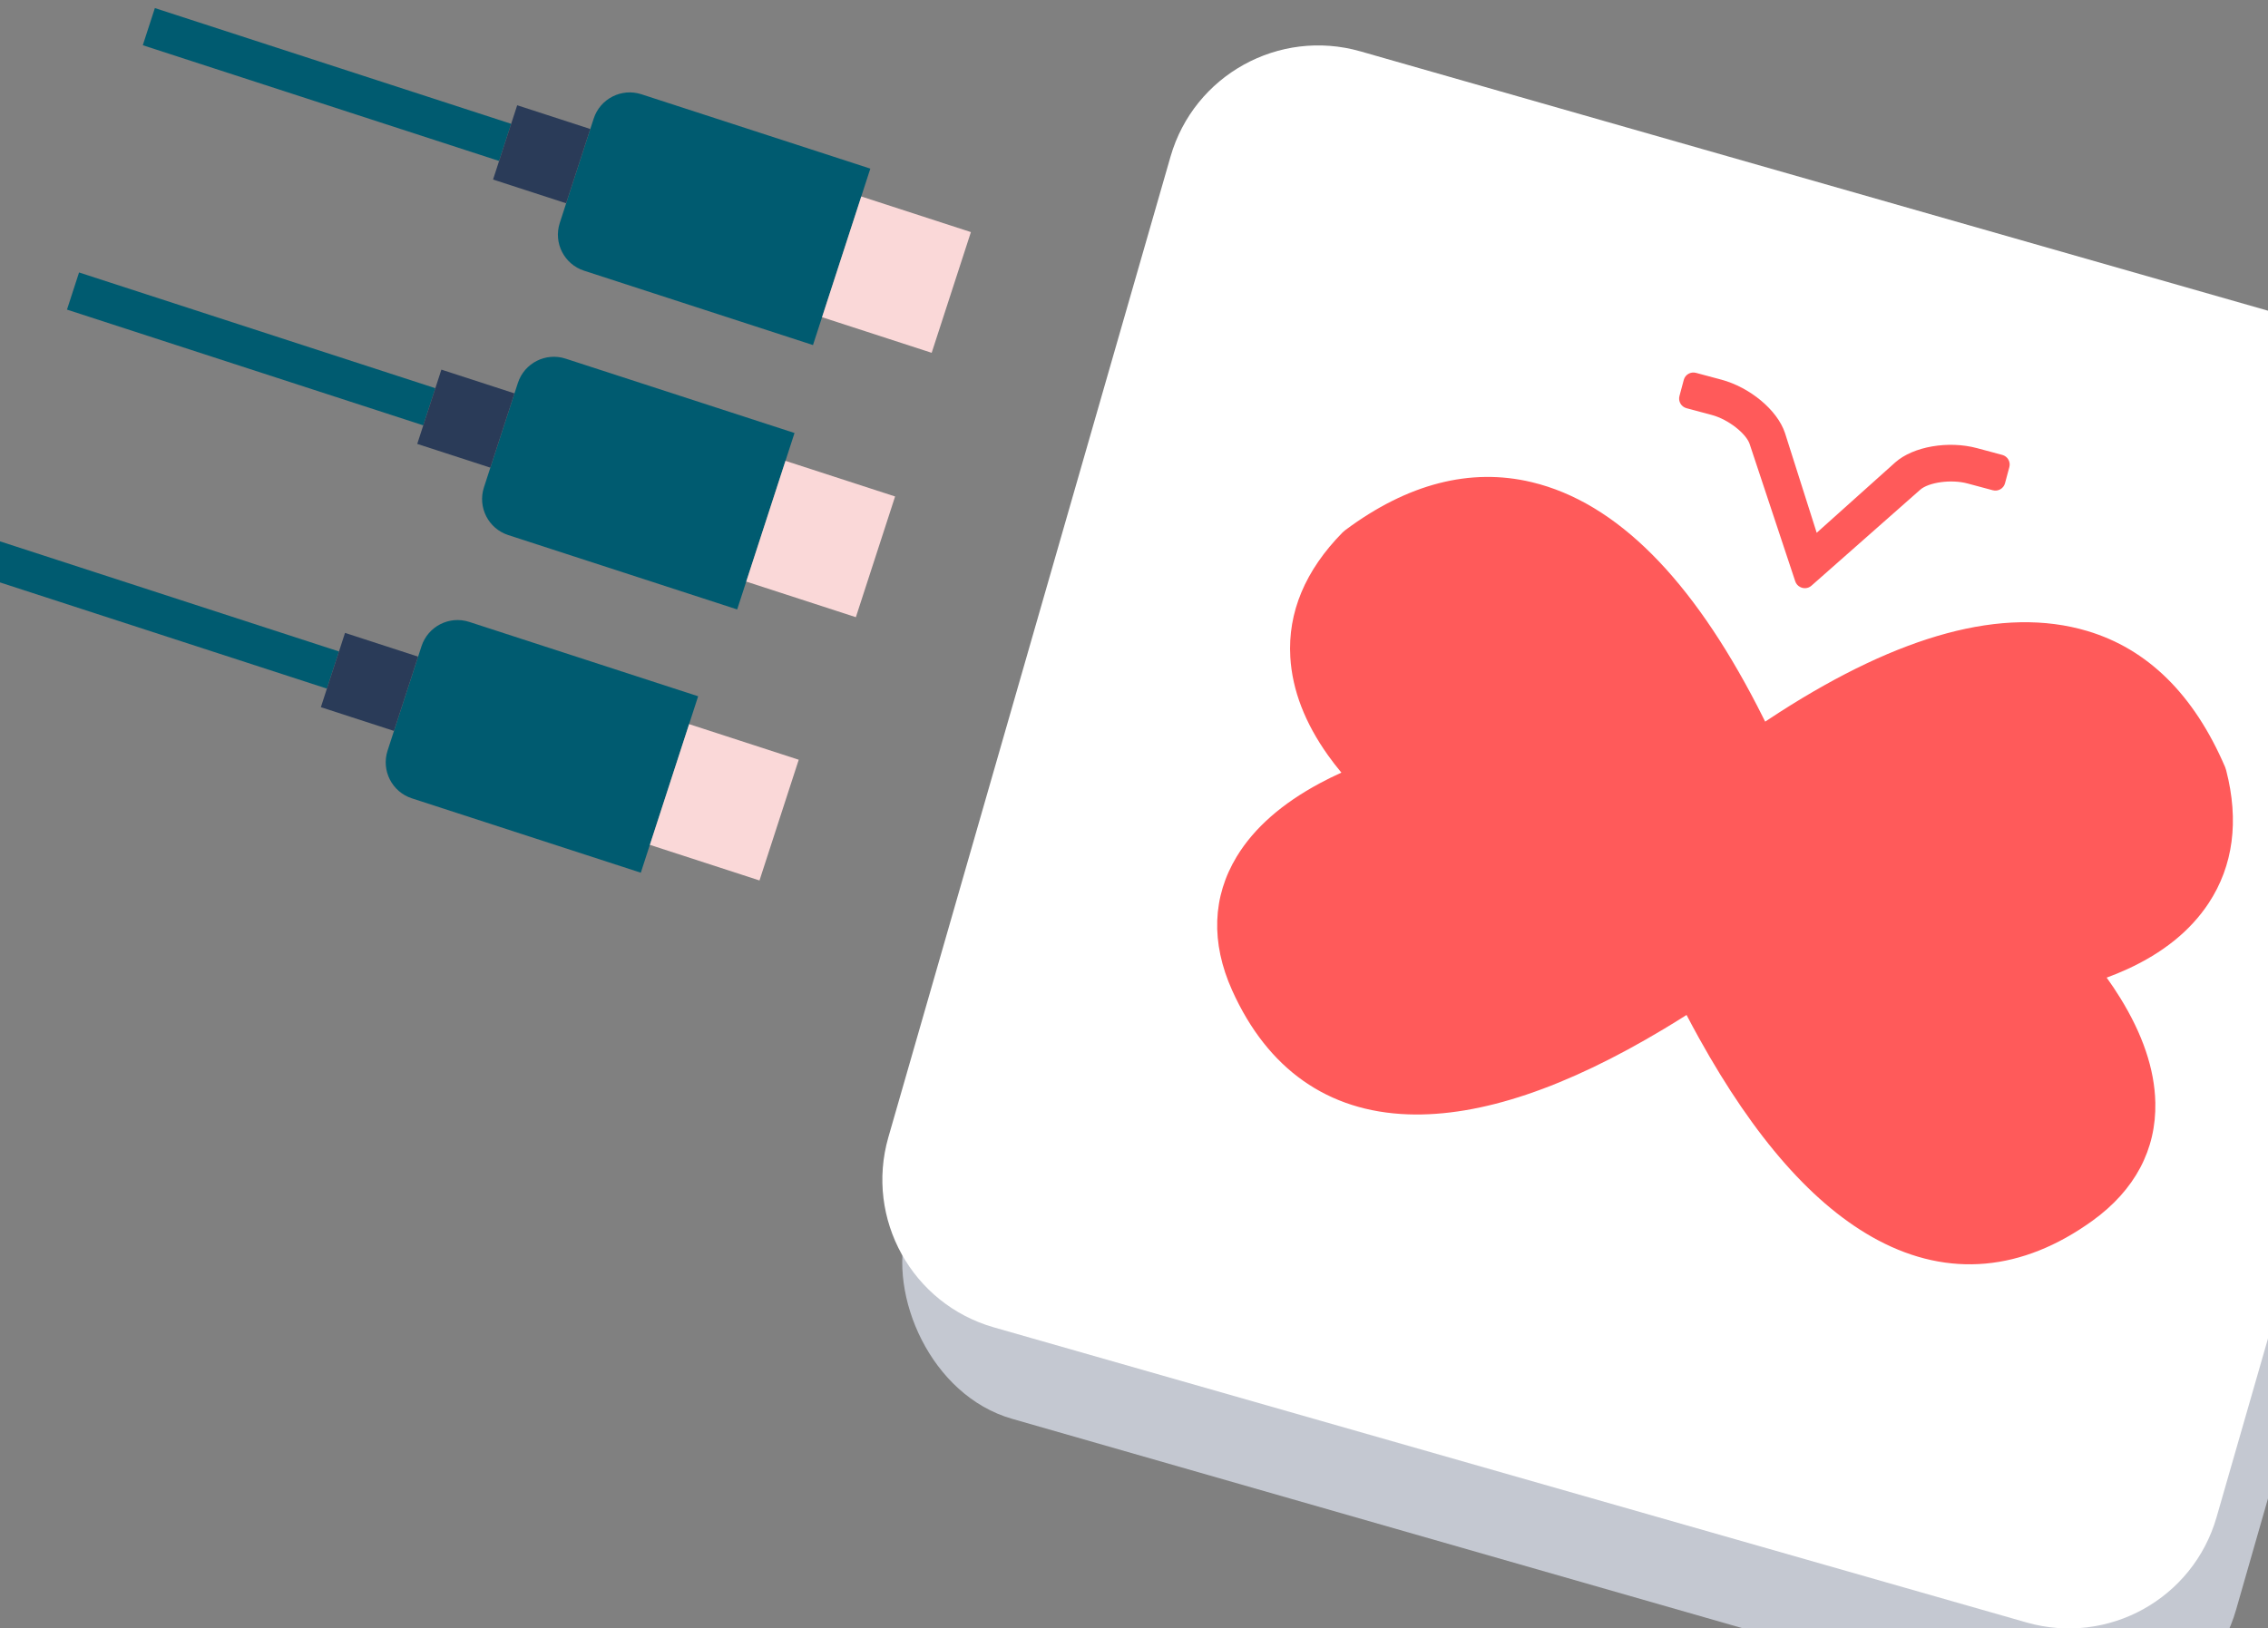
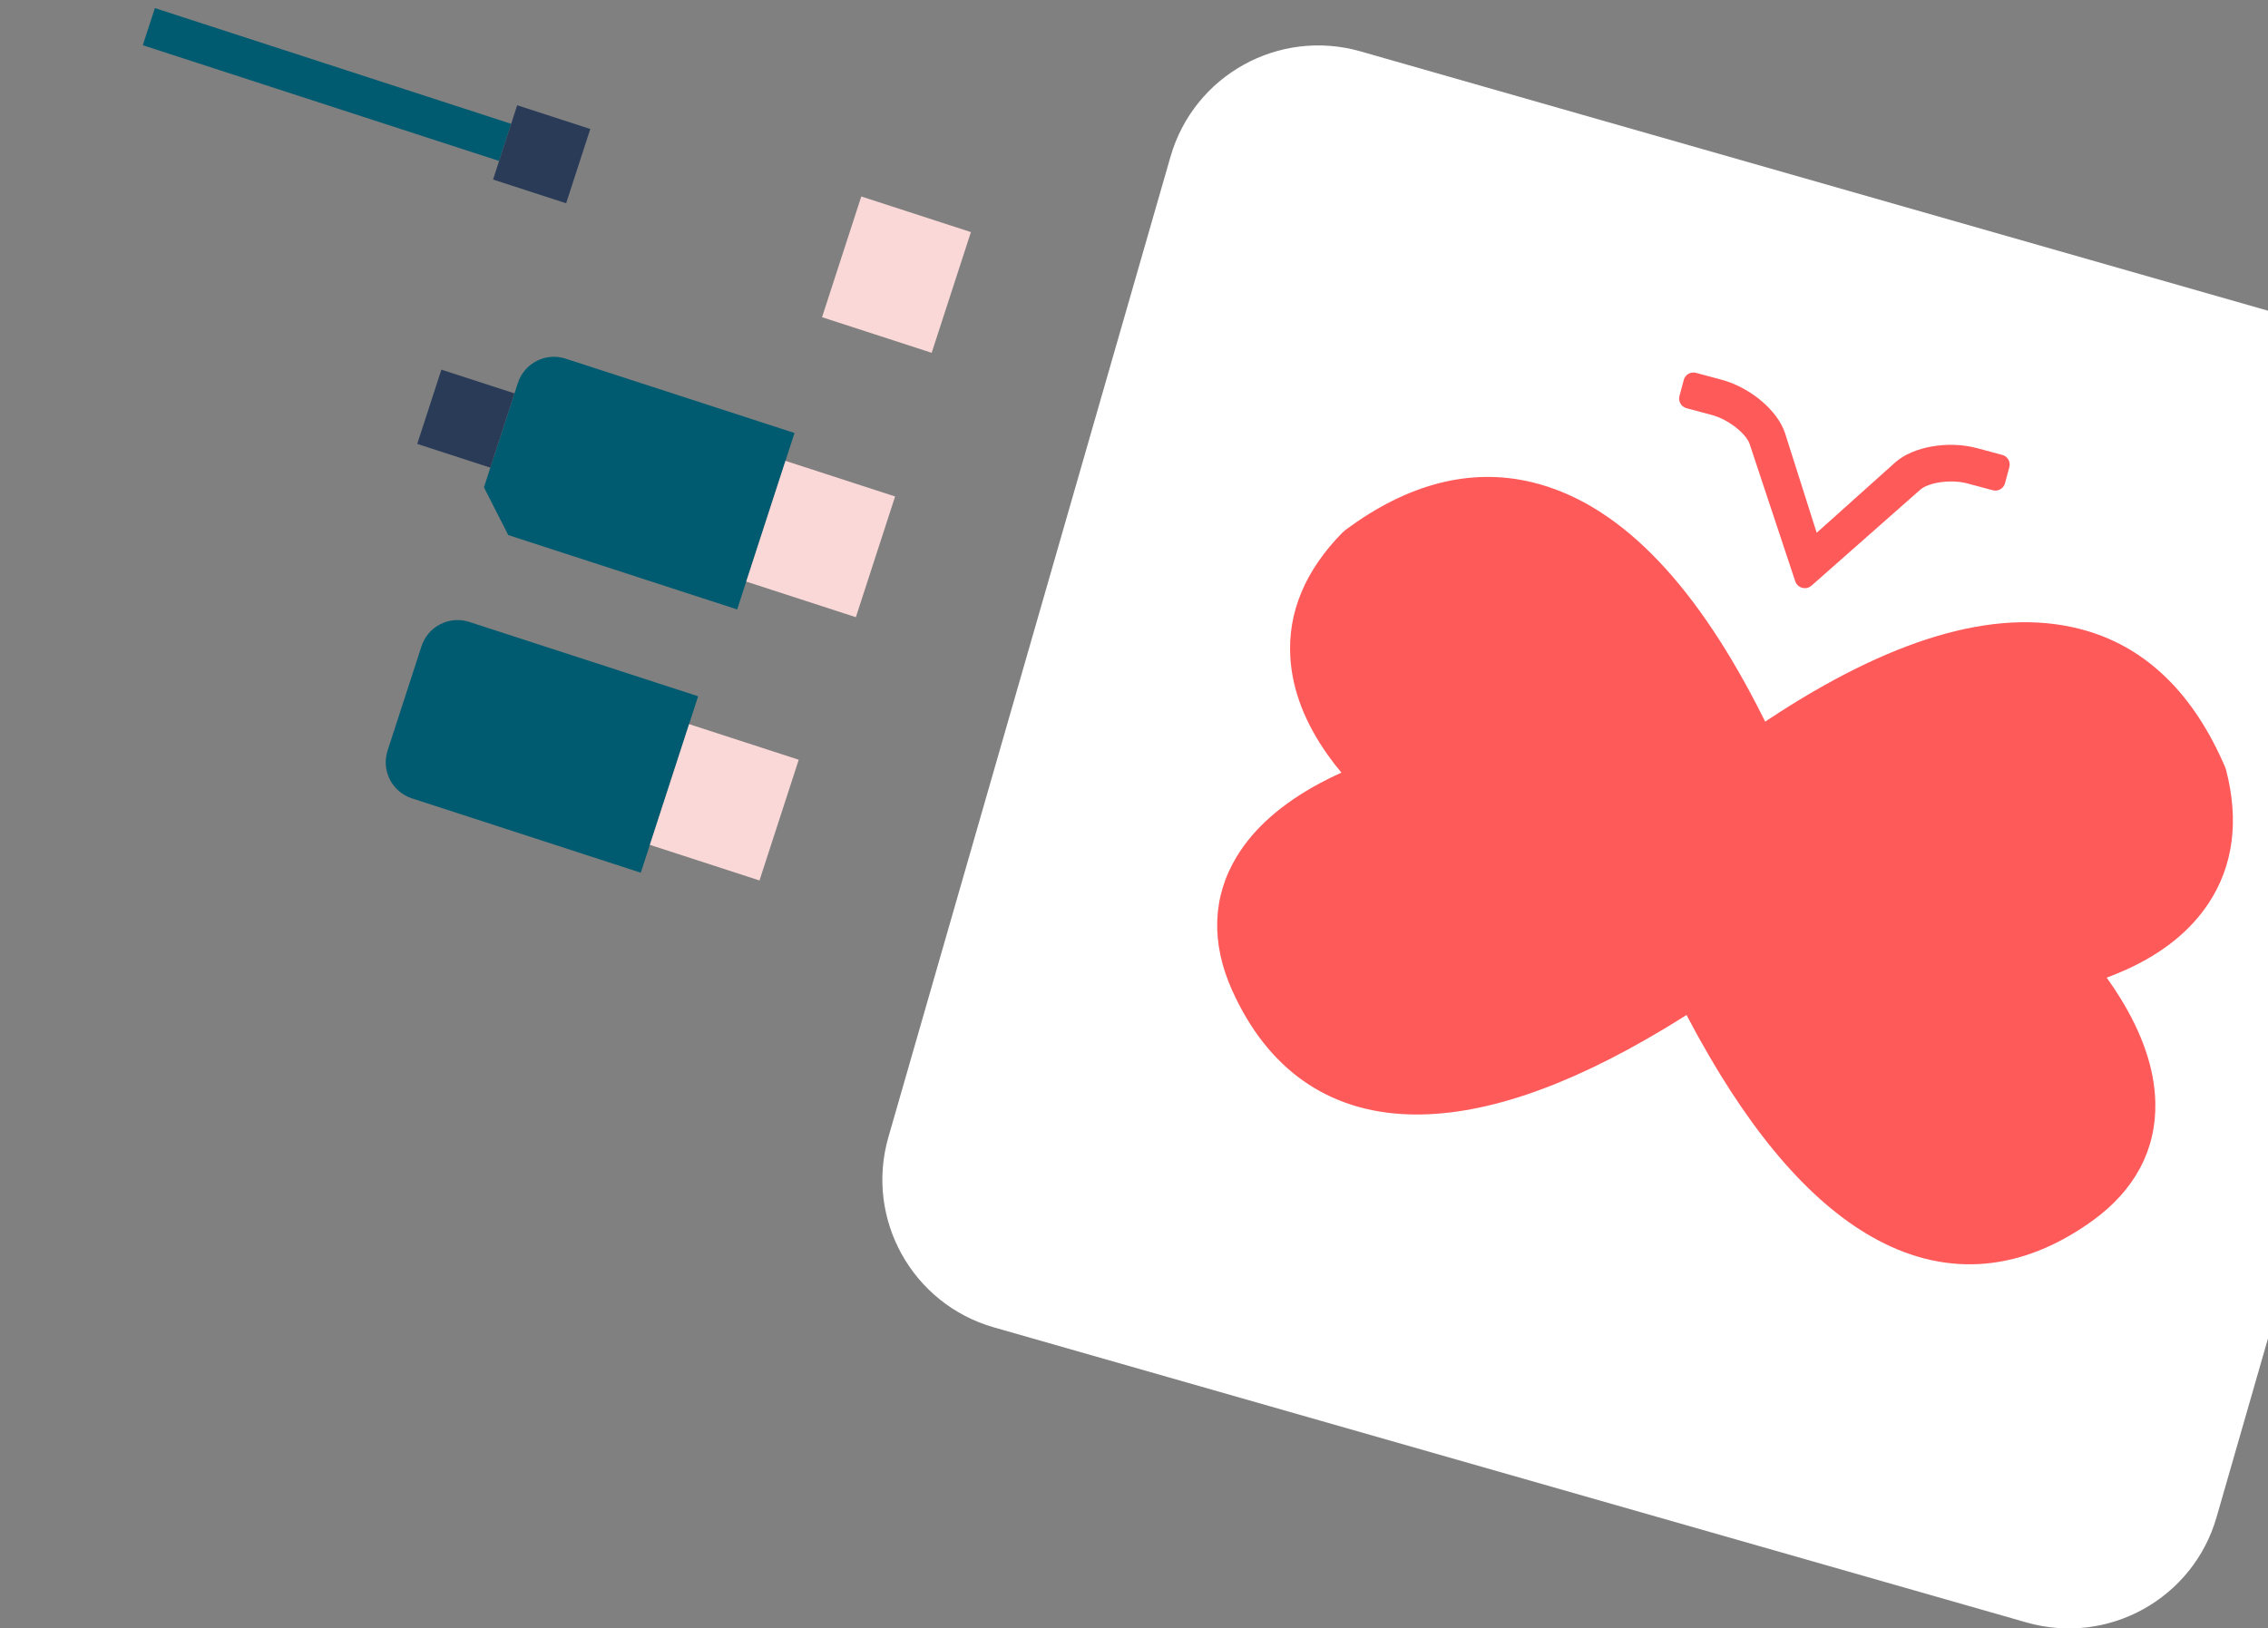
<svg xmlns="http://www.w3.org/2000/svg" xmlns:xlink="http://www.w3.org/1999/xlink" width="110px" height="79px" viewBox="0 0 110 79" version="1.1">
  <rect x="0" y="0" width="110" height="79" fill="#808080" stroke="none" />
  <title>275D0D4A-F568-4794-B77C-908481BA6BA2</title>
  <desc>Created with sketchtool.</desc>
  <defs>
    <path d="M15.552,8.063 L67.649,8.019 C71.765,8.015 75.105,11.349 75.109,15.466 C75.109,15.47 75.109,15.475 75.109,15.479 L75.066,64.977 C75.063,69.089 71.731,72.421 67.619,72.425 L15.522,72.469 C11.405,72.473 8.065,69.138 8.062,65.022 C8.062,65.017 8.062,65.013 8.062,65.009 L8.104,15.511 C8.108,11.399 11.44,8.067 15.552,8.063 Z" id="path-1" />
  </defs>
  <g id="ok" stroke="none" stroke-width="1" fill="none" fill-rule="evenodd">
    <g id="DA-Home" transform="translate(-881, -889)">
      <g id="Group-5-Copy-4" transform="translate(881, 864)">
        <g id="illu-connect-workplace" transform="translate(-3, 22)">
-           <rect id="Rectangle-Copy-2" fill="#C4C8D1" fill-rule="nonzero" transform="translate(86.033, 48.073) rotate(16) translate(-86.033, -48.073) " x="52.496" y="15.878" width="67.073" height="64.39" rx="7.454" />
          <g id="Group-5-Copy-2" transform="translate(21.291, 36.451) rotate(-72) translate(-21.291, -36.451) translate(16.791, 15.951)" fill-rule="nonzero">
            <path d="M1.838,21.898 L7.162,21.898 C8.177,21.898 9,22.72 9,23.735 L9,35.409 L0,35.409 L0,23.735 C9.77617108e-17,22.72 0.823,21.898 1.838,21.898 Z" id="Rectangle" fill="#005B70" />
            <rect id="Rectangle" fill="#FAD8D8" x="1.421" y="35.409" width="6.158" height="5.591" />
-             <rect id="Rectangle" fill="#005B70" x="3.789" y="0" width="1.895" height="18.17" />
-             <rect id="Rectangle-Copy" fill="#2A3B58" x="2.842" y="18.17" width="3.789" height="3.727" />
          </g>
          <g id="Group-5-Copy-5" transform="translate(25.965, 23.679) rotate(-72) translate(-25.965, -23.679) translate(21.465, 3.179)" fill-rule="nonzero">
-             <path d="M1.838,21.898 L7.162,21.898 C8.177,21.898 9,22.72 9,23.735 L9,35.409 L0,35.409 L0,23.735 C9.77617108e-17,22.72 0.823,21.898 1.838,21.898 Z" id="Rectangle" fill="#005B70" />
+             <path d="M1.838,21.898 L7.162,21.898 C8.177,21.898 9,22.72 9,23.735 L9,35.409 L0,35.409 L0,23.735 Z" id="Rectangle" fill="#005B70" />
            <rect id="Rectangle" fill="#FAD8D8" x="1.421" y="35.409" width="6.158" height="5.591" />
-             <rect id="Rectangle" fill="#005B70" x="3.789" y="0" width="1.895" height="18.17" />
            <rect id="Rectangle-Copy" fill="#2A3B58" x="2.842" y="18.17" width="3.789" height="3.727" />
          </g>
          <g id="Group-5-Copy-6" transform="translate(29.642, 10.853) rotate(-72) translate(-29.642, -10.853) translate(25.142, -9.647)" fill-rule="nonzero">
-             <path d="M1.838,21.898 L7.162,21.898 C8.177,21.898 9,22.72 9,23.735 L9,35.409 L0,35.409 L0,23.735 C9.77617108e-17,22.72 0.823,21.898 1.838,21.898 Z" id="Rectangle" fill="#005B70" />
            <rect id="Rectangle" fill="#FAD8D8" x="1.421" y="35.409" width="6.158" height="5.591" />
            <rect id="Rectangle" fill="#005B70" x="3.789" y="0" width="1.895" height="18.17" />
            <rect id="Rectangle-Copy" fill="#2A3B58" x="2.842" y="18.17" width="3.789" height="3.727" />
          </g>
          <g id="logo-Flitdesk" transform="translate(43.553, 3.358)">
            <mask id="mask-2" fill="white">
              <use xlink:href="#path-1" />
            </mask>
            <use id="Mask" fill="#FFFFFF" fill-rule="nonzero" transform="translate(41.585, 40.244) rotate(16) translate(-41.585, -40.244) " xlink:href="#path-1" />
            <path d="M46.903,20.741 C47.549,19.76 49.129,19.045 50.552,19.045 L51.824,19.045 C52.092,19.045 52.308,19.26 52.308,19.526 L52.308,20.339 C52.308,20.605 52.092,20.82 51.824,20.82 L50.552,20.82 C49.72,20.82 48.709,21.263 48.417,21.707 L44.526,27.569 C44.407,27.749 44.197,27.816 44.01,27.772 C43.893,27.747 43.785,27.678 43.711,27.566 L39.852,21.706 C39.56,21.263 38.55,20.82 37.718,20.82 L36.445,20.82 C36.178,20.82 35.961,20.605 35.961,20.339 L35.961,19.526 C35.961,19.26 36.178,19.045 36.445,19.045 L37.718,19.045 C39.141,19.045 40.72,19.76 41.369,20.746 L44.108,25.024 L46.903,20.741 Z M44.636,33.882 C49.28,28.785 53.75,26.113 58.012,26.229 C61.069,26.313 63.81,27.863 66.184,30.877 L66.275,31.017 C67.519,33.217 67.804,35.403 67.121,37.458 C66.61,38.997 65.591,40.372 64.132,41.578 C63.858,41.805 63.572,42.022 63.278,42.229 C63.584,42.48 63.881,42.739 64.165,43.007 C65.658,44.414 66.668,45.901 67.126,47.472 C67.765,49.661 67.269,51.834 65.663,53.803 C63.003,57.063 59.643,58.278 55.86,57.405 C52.419,56.61 48.778,54.15 44.957,50.199 C44.658,49.89 44.361,49.575 44.065,49.253 C43.769,49.575 43.472,49.89 43.173,50.199 C39.352,54.15 35.711,56.61 32.27,57.405 C28.487,58.278 25.127,57.063 22.467,53.803 C20.861,51.834 20.365,49.661 21.004,47.472 C21.463,45.901 22.472,44.414 23.965,43.007 C24.249,42.739 24.546,42.48 24.852,42.229 C24.558,42.022 24.272,41.805 23.998,41.578 C22.539,40.372 21.52,38.997 21.009,37.458 C20.326,35.403 20.611,33.217 21.894,30.955 L21.989,30.817 C24.32,27.863 27.061,26.313 30.118,26.229 C34.38,26.113 38.85,28.785 43.494,33.882 C43.685,34.092 43.876,34.305 44.065,34.52 C44.254,34.305 44.445,34.092 44.636,33.882 Z" fill="#FF5A5A" mask="url(#mask-2)" transform="translate(44.066, 38.362) rotate(-345) translate(-44.066, -38.362) " />
          </g>
        </g>
      </g>
    </g>
  </g>
</svg>